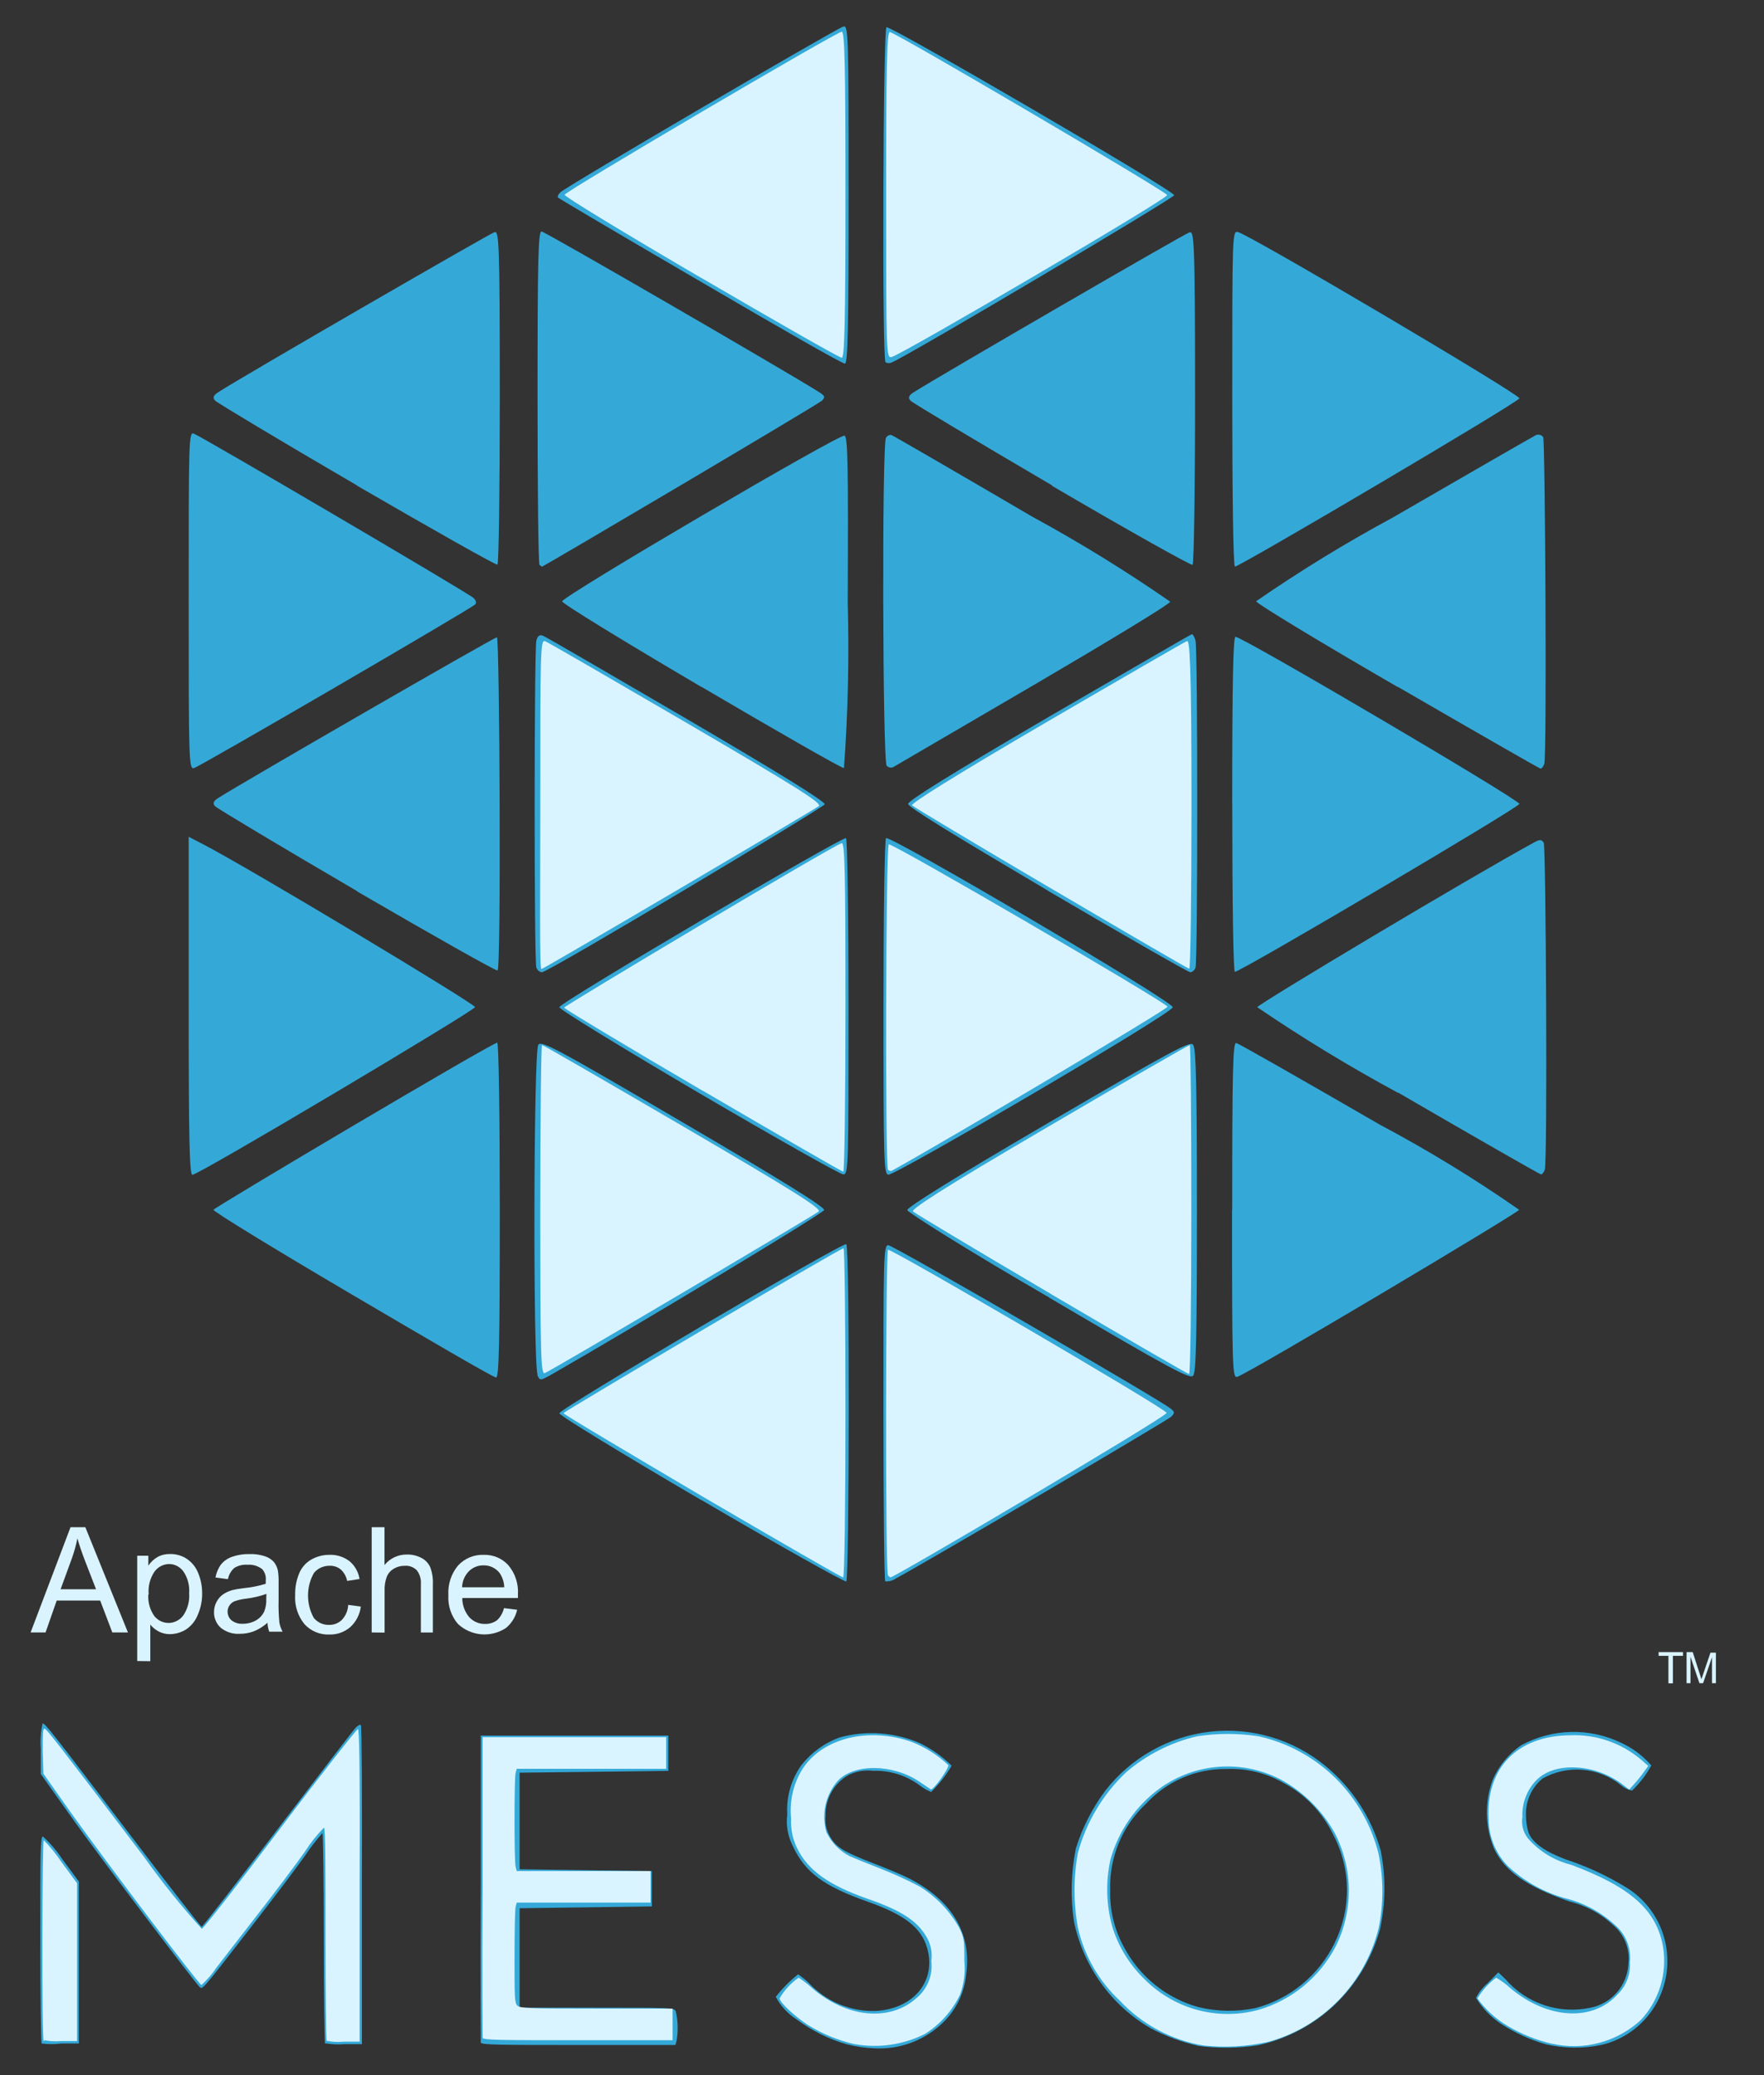
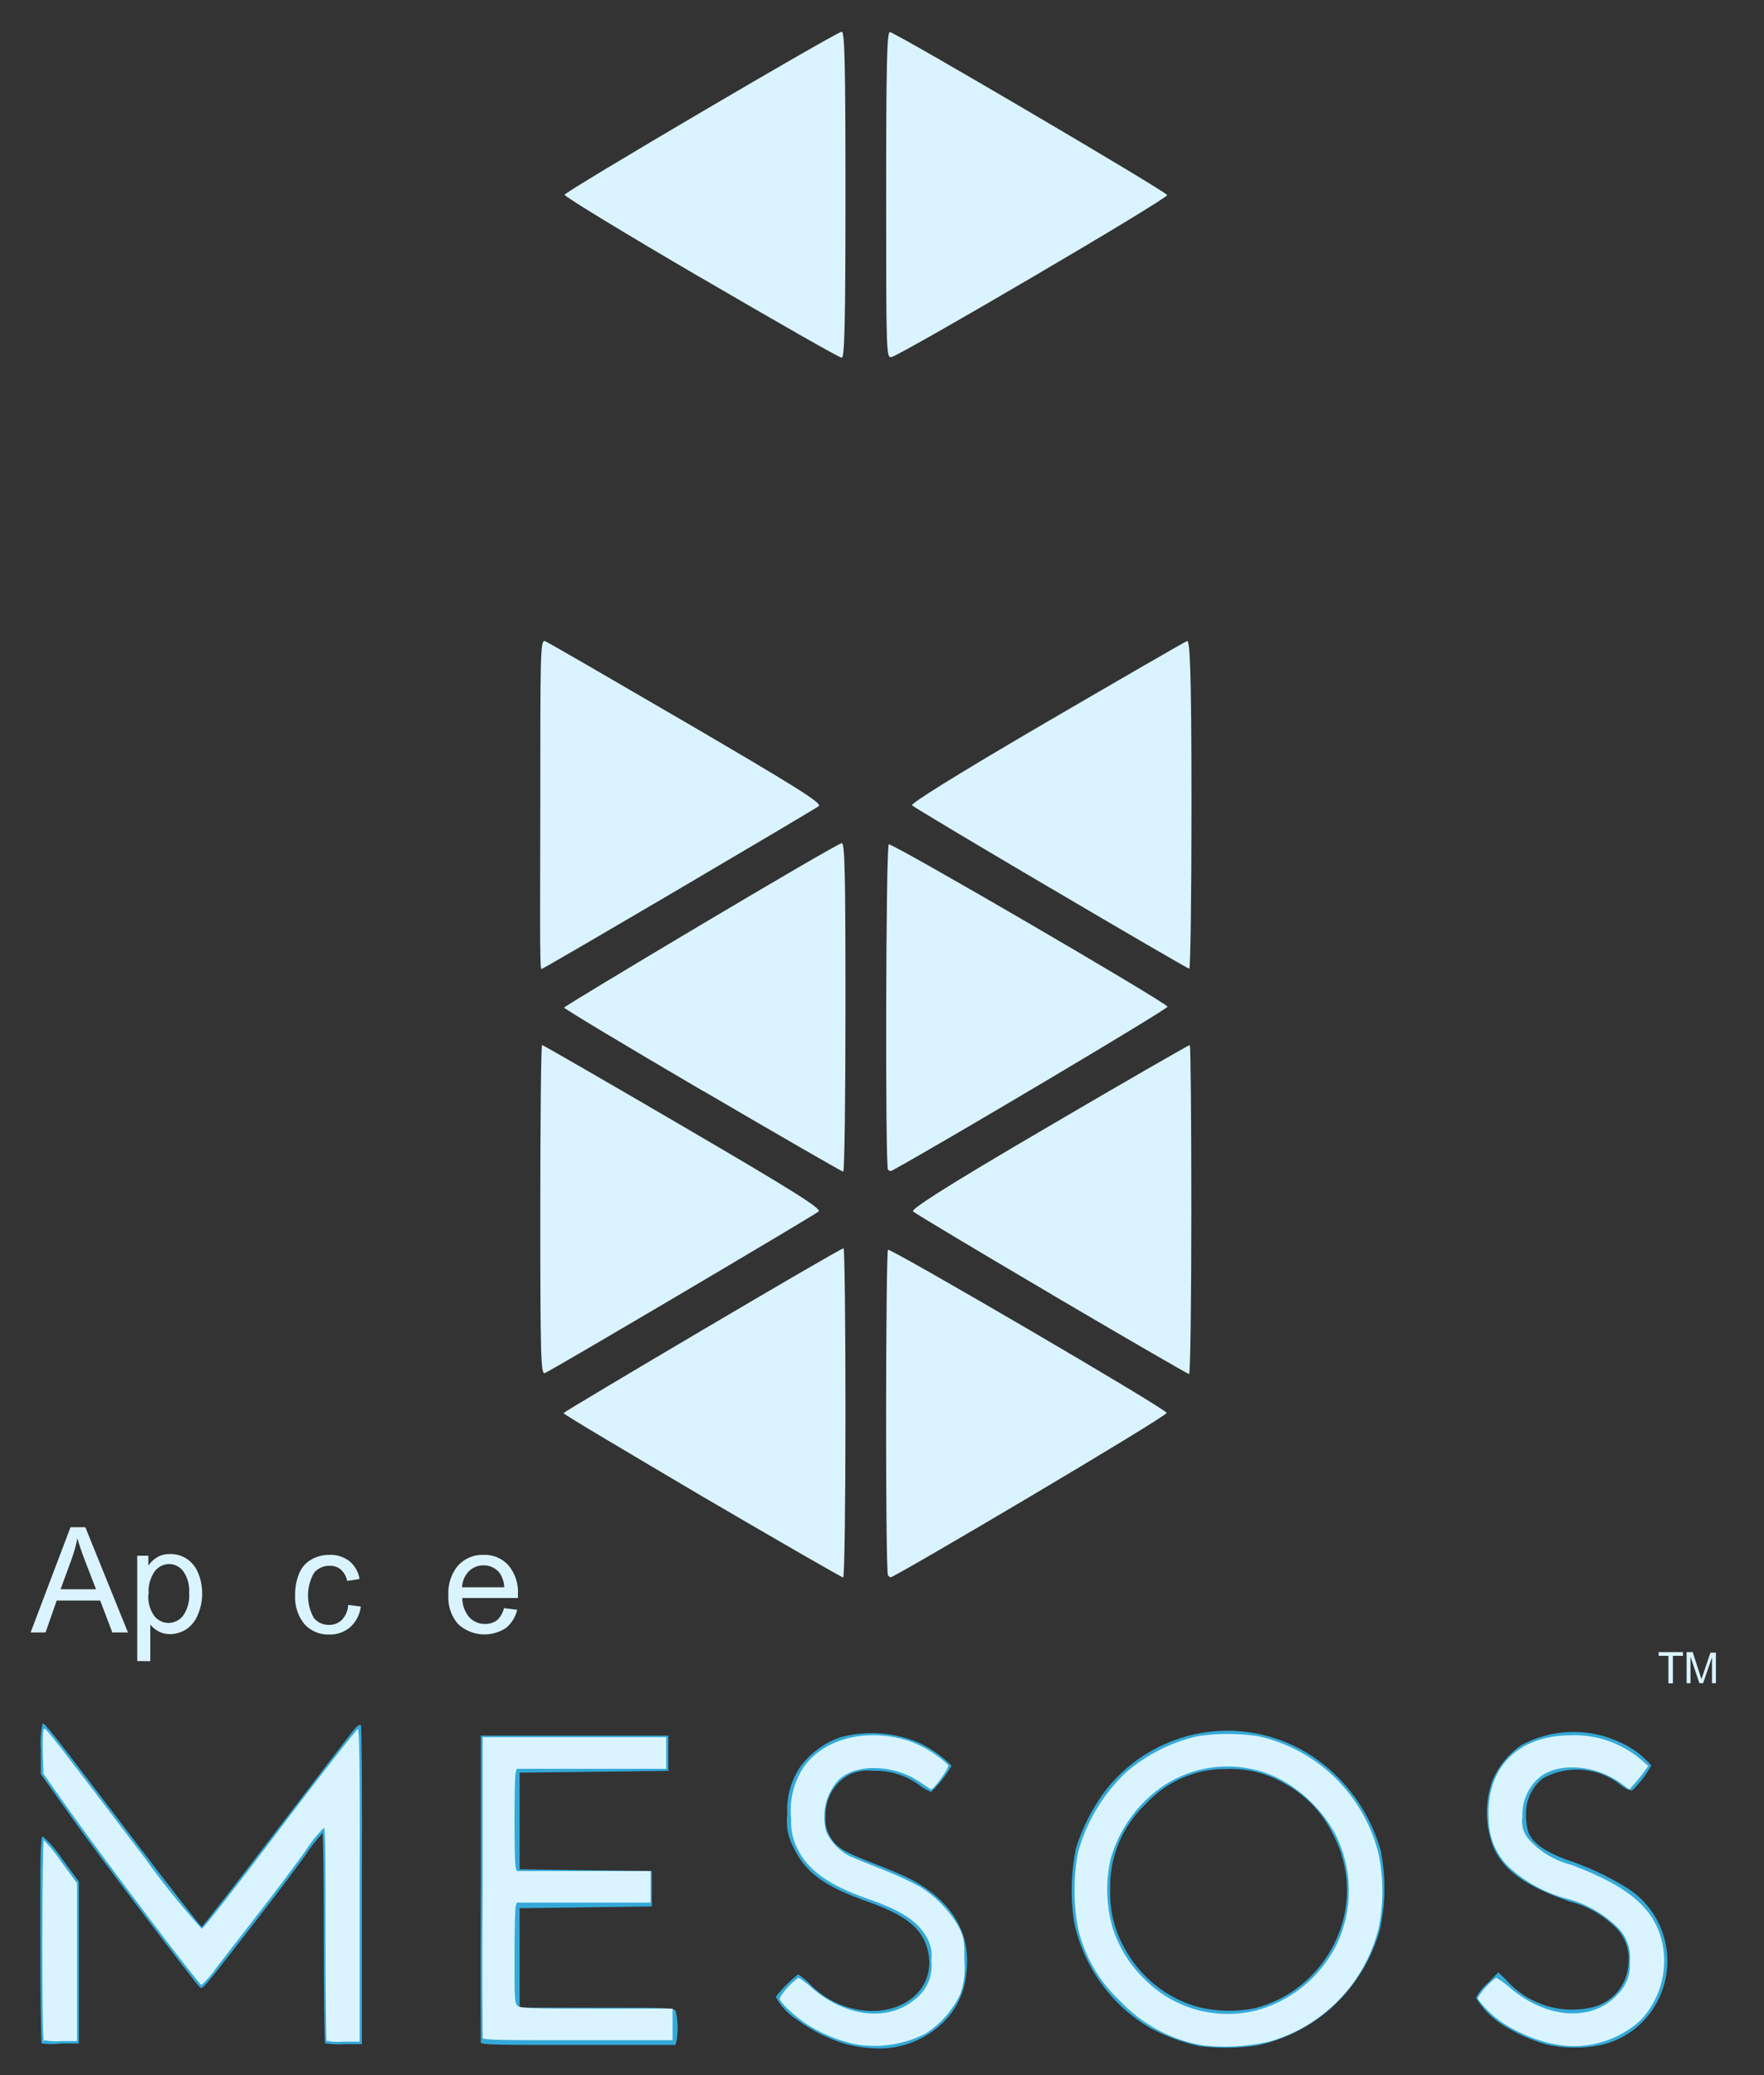
<svg xmlns="http://www.w3.org/2000/svg" width="34" height="40" viewBox="0 0 34 40" fill="none">
  <rect x="0" y="0" width="34" height="40" fill="#333333" stroke="none" />
  <g clip-path="url(#clip0_18540_4426)">
-     <path d="M13.521 28.918C12.017 28.038 10.781 27.284 10.781 27.242C10.781 27.157 16.24 23.941 16.311 23.983C16.381 24.024 16.368 30.447 16.311 30.484C16.285 30.502 15.021 29.794 13.517 28.913L13.521 28.918ZM17.063 30.482C17.043 30.462 17.028 28.998 17.028 27.223C17.028 24.265 17.028 24.002 17.12 24.002C17.213 24.002 22.278 26.936 22.549 27.142C22.646 27.214 22.648 27.234 22.575 27.308C22.502 27.381 17.718 30.191 17.274 30.422C17.213 30.466 17.138 30.488 17.063 30.482ZM10.364 26.506C10.272 26.332 10.284 20.262 10.375 20.139C10.437 20.054 10.736 20.214 13.169 21.641C15.049 22.741 15.896 23.265 15.885 23.325C15.874 23.384 12.364 25.499 10.622 26.5C10.407 26.617 10.407 26.617 10.355 26.5L10.364 26.506ZM20.222 25.01C18.718 24.141 17.499 23.374 17.488 23.326C17.477 23.279 18.309 22.753 20.205 21.645C22.629 20.23 22.945 20.058 22.999 20.142C23.053 20.226 23.07 20.94 23.07 23.328C23.07 25.716 23.055 26.444 22.999 26.516C22.942 26.587 22.651 26.442 20.222 25.013V25.01ZM6.803 24.965C5.324 24.096 4.114 23.355 4.114 23.32C4.114 23.285 9.487 20.099 9.584 20.099C9.612 20.099 9.633 21.512 9.633 23.328C9.633 25.875 9.618 26.558 9.562 26.553C9.506 26.549 8.282 25.836 6.803 24.965ZM23.75 23.326C23.75 20.608 23.763 20.088 23.828 20.106C23.893 20.123 25.118 20.825 26.599 21.681C27.525 22.173 28.42 22.72 29.281 23.32C29.273 23.372 24.063 26.477 23.846 26.54C23.754 26.566 23.747 26.386 23.747 23.329L23.75 23.326ZM3.637 19.388V16.13L3.903 16.268C4.752 16.703 9.156 19.349 9.156 19.413C9.156 19.476 3.839 22.642 3.708 22.646C3.652 22.648 3.637 21.96 3.637 19.389L3.637 19.388ZM13.47 21.067C11.991 20.197 10.781 19.457 10.781 19.415C10.781 19.328 16.235 16.121 16.306 16.156C16.332 16.173 16.354 17.638 16.354 19.415C16.354 22.457 16.354 22.64 16.255 22.638C16.203 22.642 14.95 21.934 13.47 21.067ZM17.029 19.415C17.029 17.638 17.05 16.175 17.078 16.156C17.166 16.099 22.604 19.298 22.604 19.415C22.604 19.533 17.284 22.642 17.127 22.642C17.035 22.642 17.029 22.453 17.029 19.417V19.415ZM26.945 21.065C26.014 20.561 25.108 20.011 24.233 19.415C24.233 19.365 28.346 16.905 29.574 16.236C29.681 16.178 29.713 16.18 29.755 16.247C29.796 16.315 29.83 22.41 29.774 22.549C29.755 22.599 29.724 22.638 29.703 22.638C29.681 22.638 28.443 21.929 26.95 21.062L26.945 21.065ZM6.886 17.179C5.425 16.326 4.196 15.589 4.151 15.545C4.106 15.502 4.091 15.454 4.205 15.383C4.675 15.083 9.526 12.284 9.578 12.284C9.629 12.284 9.662 18.662 9.59 18.707C9.567 18.723 8.35 18.036 6.889 17.186L6.886 17.179ZM10.338 18.65C10.293 18.533 10.295 12.519 10.338 12.349C10.361 12.257 10.4 12.229 10.462 12.253C10.525 12.277 11.752 12.992 13.231 13.855C15.01 14.896 15.906 15.45 15.896 15.504C15.885 15.559 10.568 18.742 10.443 18.742C10.42 18.738 10.398 18.727 10.379 18.712C10.361 18.696 10.348 18.676 10.34 18.653L10.338 18.65ZM20.192 17.164C18.355 16.078 17.504 15.558 17.504 15.496C17.504 15.433 18.364 14.9 20.221 13.814C21.725 12.944 22.955 12.225 22.974 12.225C22.993 12.225 23.025 12.282 23.043 12.351C23.087 12.518 23.087 18.531 23.043 18.653C23.035 18.675 23.022 18.695 23.005 18.711C22.988 18.726 22.966 18.737 22.944 18.742C22.907 18.742 21.669 18.033 20.191 17.166L20.192 17.164ZM23.75 15.504C23.75 13.185 23.768 12.275 23.813 12.275C23.95 12.275 29.297 15.422 29.285 15.496C29.272 15.569 23.912 18.733 23.802 18.733C23.772 18.733 23.751 17.43 23.751 15.505L23.75 15.504ZM3.637 11.573C3.637 8.498 3.637 8.313 3.736 8.359C3.897 8.42 9.037 11.438 9.126 11.526C9.177 11.576 9.188 11.624 9.154 11.654C9.051 11.75 3.833 14.788 3.736 14.807C3.639 14.827 3.637 14.642 3.637 11.576V11.573ZM13.523 13.244C12.045 12.374 10.835 11.634 10.835 11.592C10.835 11.497 16.18 8.359 16.278 8.398C16.341 8.422 16.351 8.982 16.339 11.609C16.368 12.675 16.345 13.742 16.267 14.805C16.231 14.814 15.002 14.11 13.523 13.241L13.523 13.244ZM17.091 14.765C17.011 14.684 16.998 8.565 17.076 8.441C17.086 8.422 17.101 8.406 17.12 8.396C17.139 8.386 17.16 8.382 17.181 8.385C17.213 8.396 18.439 9.106 19.904 9.964C20.816 10.46 21.701 11.006 22.555 11.598C22.546 11.646 21.355 12.367 19.907 13.215L17.218 14.786C17.197 14.796 17.173 14.799 17.15 14.794C17.128 14.789 17.107 14.777 17.091 14.76L17.091 14.765ZM26.942 13.244C25.438 12.374 24.219 11.634 24.211 11.59C25.056 11.006 25.932 10.469 26.835 9.982C28.286 9.141 29.524 8.429 29.584 8.399C29.609 8.381 29.64 8.374 29.67 8.38C29.7 8.385 29.727 8.402 29.744 8.427C29.781 8.485 29.818 14.59 29.764 14.729C29.744 14.778 29.714 14.818 29.693 14.816C29.671 14.813 28.433 14.103 26.94 13.238L26.942 13.244ZM6.886 9.36C5.425 8.508 4.196 7.77 4.151 7.726C4.106 7.683 4.091 7.635 4.205 7.561C4.634 7.281 9.448 4.497 9.532 4.475C9.616 4.453 9.633 4.606 9.633 7.652C9.633 9.414 9.614 10.868 9.588 10.884C9.563 10.899 8.348 10.212 6.886 9.364V9.36ZM10.398 10.882C10.376 10.86 10.361 9.408 10.361 7.653C10.361 5.013 10.374 4.461 10.437 4.461C10.499 4.461 15.182 7.175 15.788 7.559C15.9 7.631 15.909 7.655 15.844 7.722C15.779 7.789 10.476 10.923 10.445 10.923C10.428 10.914 10.412 10.901 10.398 10.886V10.882ZM20.284 9.36C18.825 8.504 17.596 7.77 17.553 7.726C17.511 7.683 17.493 7.635 17.607 7.564C18.106 7.247 22.836 4.504 22.924 4.48C23.012 4.456 23.034 4.5 23.034 7.655C23.034 9.417 23.012 10.873 22.986 10.889C22.961 10.904 21.733 10.219 20.276 9.364L20.284 9.36ZM23.751 7.681C23.751 4.508 23.751 4.445 23.861 4.473C24.108 4.538 29.298 7.604 29.285 7.678C29.272 7.752 23.897 10.922 23.803 10.922C23.769 10.923 23.751 9.467 23.751 7.681V7.681ZM13.502 5.427C12.01 4.558 10.776 3.828 10.758 3.811C10.739 3.793 10.758 3.745 10.809 3.702C10.908 3.598 16.124 0.547 16.255 0.512C16.351 0.486 16.356 0.631 16.356 3.75C16.356 6.338 16.341 7.009 16.285 7.009C16.229 7.009 14.991 6.299 13.502 5.427ZM17.067 6.977C17 6.909 17.02 0.566 17.086 0.525C17.153 0.484 22.631 3.674 22.631 3.763C22.631 3.817 17.456 6.884 17.194 6.983C17.174 6.994 17.153 6.999 17.131 6.999C17.108 6.999 17.087 6.994 17.067 6.983V6.977Z" fill="#34A9D8" />
    <path d="M13.534 28.843C12.064 27.974 10.861 27.263 10.861 27.239C10.861 27.215 16.189 24.062 16.259 24.062C16.279 24.062 16.296 25.49 16.296 27.235C16.296 28.98 16.277 30.407 16.251 30.407C16.225 30.407 15.004 29.703 13.534 28.843ZM17.116 30.364C17.062 30.31 17.071 24.125 17.116 24.09C17.161 24.055 22.486 27.161 22.486 27.235C22.486 27.309 17.243 30.405 17.165 30.405C17.146 30.397 17.13 30.384 17.116 30.369V30.364ZM10.414 23.323C10.414 21.585 10.429 20.144 10.448 20.144C10.468 20.144 11.691 20.851 13.167 21.713C15.287 22.952 15.836 23.297 15.78 23.352C15.725 23.407 10.64 26.413 10.5 26.468C10.425 26.498 10.414 26.144 10.414 23.323ZM20.274 24.953C18.841 24.11 17.638 23.389 17.598 23.352C17.558 23.315 18.07 22.965 20.213 21.713C21.692 20.844 22.915 20.144 22.932 20.144C22.949 20.144 22.962 21.572 22.962 23.317C22.962 25.062 22.943 26.489 22.919 26.487C22.896 26.485 21.705 25.797 20.272 24.953H20.274ZM13.549 21.029C12.086 20.173 10.882 19.449 10.873 19.423C10.864 19.396 16.062 16.293 16.223 16.253C16.283 16.238 16.296 16.816 16.296 19.41C16.296 21.149 16.277 22.585 16.253 22.585C16.229 22.585 15.013 21.883 13.55 21.027L13.549 21.029ZM17.116 22.55C17.06 22.493 17.073 16.311 17.131 16.276C17.189 16.241 22.472 19.319 22.504 19.405C22.517 19.446 18.27 21.97 17.189 22.567C17.177 22.572 17.163 22.573 17.151 22.569C17.138 22.566 17.127 22.559 17.118 22.549L17.116 22.55ZM10.414 15.501C10.414 12.569 10.414 12.326 10.506 12.359C10.558 12.378 11.78 13.087 13.227 13.93C15.344 15.168 15.847 15.481 15.782 15.538C15.718 15.594 10.474 18.68 10.435 18.68C10.397 18.68 10.414 17.239 10.414 15.501ZM20.257 17.125C18.815 16.276 17.609 15.556 17.579 15.523C17.549 15.491 18.382 14.965 20.158 13.928C21.607 13.083 22.832 12.375 22.879 12.357C22.927 12.34 22.965 12.675 22.965 15.502C22.965 17.24 22.946 18.679 22.922 18.674C22.898 18.67 21.699 17.974 20.257 17.124L20.257 17.125ZM13.51 5.354C12.055 4.504 10.873 3.785 10.882 3.754C10.904 3.684 16.126 0.613 16.225 0.611C16.281 0.611 16.296 1.276 16.296 3.753C16.296 6.23 16.277 6.898 16.225 6.896C16.173 6.893 14.966 6.202 13.511 5.353L13.51 5.354ZM17.08 3.766C17.08 1.283 17.095 0.615 17.151 0.618C17.25 0.619 22.477 3.692 22.497 3.76C22.518 3.827 17.397 6.826 17.189 6.88C17.082 6.911 17.08 6.87 17.08 3.766Z" fill="#DAF4FF" />
    <path d="M16.311 39.403C15.967 39.303 15.643 39.141 15.355 38.926C15.186 38.819 15.047 38.669 14.953 38.491C15.079 38.329 15.223 38.184 15.383 38.057C15.454 38.105 15.522 38.159 15.584 38.219C15.749 38.396 15.949 38.537 16.171 38.631C16.393 38.725 16.632 38.77 16.873 38.764C17.61 38.724 18.053 38.187 17.87 37.55C17.759 37.159 17.441 36.911 16.731 36.659C15.872 36.357 15.519 36.091 15.286 35.594C15.186 35.405 15.147 35.19 15.174 34.977C15.153 34.635 15.251 34.296 15.451 34.019C15.644 33.776 15.9 33.592 16.191 33.489C16.701 33.351 17.243 33.391 17.729 33.601C17.956 33.711 18.163 33.858 18.342 34.036C18.233 34.222 18.1 34.392 17.946 34.542C17.87 34.51 17.798 34.469 17.731 34.418C17.471 34.223 17.153 34.123 16.829 34.134C16.67 34.114 16.509 34.141 16.364 34.21C16.223 34.287 16.106 34.403 16.026 34.544C15.946 34.685 15.907 34.845 15.913 35.008C15.898 35.141 15.926 35.276 15.993 35.392C16.111 35.609 16.262 35.696 16.831 35.916C17.102 36.02 17.412 36.151 17.519 36.207C18.353 36.631 18.737 37.281 18.621 38.069C18.586 38.41 18.435 38.728 18.194 38.969C18.02 39.143 17.811 39.279 17.582 39.368C17.353 39.457 17.108 39.496 16.863 39.484C16.676 39.477 16.49 39.45 16.308 39.402L16.311 39.403Z" fill="#34A9D8" />
    <path d="M26.613 35.673C26.43 35.028 26.055 34.455 25.538 34.033C25.23 33.781 24.875 33.594 24.494 33.482C24.113 33.37 23.714 33.335 23.319 33.381C22.925 33.426 22.544 33.55 22.198 33.746C21.851 33.941 21.547 34.205 21.302 34.52C21.053 34.855 20.862 35.229 20.737 35.628C20.643 36.095 20.631 36.574 20.701 37.045C20.791 37.472 20.969 37.876 21.223 38.229C21.477 38.583 21.802 38.878 22.177 39.096C22.47 39.251 22.782 39.365 23.105 39.438C23.48 39.486 23.86 39.482 24.233 39.427C24.792 39.309 25.309 39.038 25.726 38.644C26.142 38.249 26.444 37.746 26.598 37.19C26.707 36.691 26.712 36.175 26.613 35.673ZM25.719 37.464C25.567 37.77 25.353 38.039 25.09 38.254C24.826 38.469 24.521 38.624 24.193 38.709C23.834 38.782 23.465 38.776 23.109 38.692C22.798 38.608 22.508 38.459 22.257 38.256C22.006 38.052 21.8 37.798 21.652 37.51C21.475 37.181 21.387 36.81 21.398 36.436C21.388 36.125 21.444 35.815 21.563 35.528C21.682 35.241 21.86 34.983 22.086 34.771C22.285 34.555 22.526 34.383 22.795 34.267C23.064 34.151 23.354 34.094 23.646 34.099C24.027 34.083 24.406 34.176 24.738 34.367C25.156 34.588 25.492 34.939 25.698 35.368C25.868 35.69 25.958 36.048 25.962 36.413C25.965 36.777 25.882 37.137 25.719 37.462V37.464Z" fill="#34A9D8" />
    <path d="M29.791 39.404C29.487 39.317 29.197 39.184 28.931 39.011C28.736 38.882 28.572 38.711 28.449 38.511C28.502 38.407 28.575 38.314 28.664 38.237L28.879 38.02L29.012 38.146C29.213 38.379 29.471 38.553 29.761 38.65C30.05 38.748 30.36 38.765 30.659 38.7C30.857 38.661 31.036 38.556 31.168 38.403C31.3 38.249 31.377 38.054 31.387 37.851C31.403 37.713 31.384 37.574 31.334 37.445C31.283 37.316 31.202 37.202 31.097 37.112C30.858 36.888 30.566 36.729 30.248 36.652C29.423 36.363 29.008 36.074 28.798 35.637C28.621 35.212 28.612 34.736 28.772 34.305C28.89 34.037 29.079 33.808 29.318 33.642C29.614 33.481 29.944 33.393 30.28 33.385C30.616 33.377 30.949 33.45 31.252 33.597C31.472 33.699 31.669 33.847 31.828 34.031C31.729 34.211 31.604 34.374 31.456 34.516C31.376 34.5 31.302 34.463 31.241 34.409C31.031 34.24 30.776 34.138 30.508 34.115C30.241 34.092 29.972 34.149 29.737 34.279C29.632 34.363 29.548 34.471 29.492 34.593C29.436 34.716 29.408 34.85 29.412 34.985C29.411 35.101 29.428 35.217 29.462 35.328C29.542 35.524 29.773 35.689 30.169 35.839C30.576 35.972 30.967 36.152 31.334 36.376C31.616 36.545 31.841 36.796 31.981 37.095C32.12 37.395 32.168 37.73 32.118 38.058C32.067 38.385 31.921 38.69 31.698 38.932C31.474 39.175 31.184 39.344 30.865 39.418C30.51 39.492 30.143 39.487 29.79 39.405L29.791 39.404Z" fill="#34A9D8" />
    <path d="M0.803 39.39C0.79 39.377 0.777 38.473 0.777 37.382C0.777 35.717 0.777 35.4 0.827 35.4C0.968 35.529 1.093 35.675 1.199 35.835L1.52 36.269V39.39H1.183C1.056 39.407 0.928 39.407 0.802 39.39H0.803Z" fill="#34A9D8" />
    <path d="M6.266 39.393C6.254 39.38 6.241 38.459 6.241 37.351C6.241 36.242 6.228 35.334 6.215 35.334C6.093 35.471 5.981 35.616 5.88 35.769C5.71 36.01 5.25 36.618 4.859 37.12C3.855 38.413 3.907 38.35 3.844 38.298C3.782 38.246 1.88 35.745 1.325 34.954L0.786 34.195V33.708C0.774 33.545 0.785 33.38 0.821 33.221C0.87 33.221 0.965 33.34 2.48 35.332C3.236 36.328 3.87 37.14 3.887 37.14C3.905 37.14 4.564 36.291 5.355 35.254C6.146 34.217 6.823 33.333 6.86 33.298C6.896 33.264 6.94 33.235 6.956 33.253C6.973 33.27 6.982 34.659 6.976 36.343V39.403H6.638C6.518 39.413 6.396 39.407 6.277 39.388L6.266 39.393Z" fill="#34A9D8" />
    <path d="M9.267 39.372C9.267 39.348 9.255 38.005 9.267 36.391V33.455H12.882V34.135L11.448 34.153L10.015 34.17V36.032L11.29 36.05L12.564 36.067V36.748L11.29 36.766L10.015 36.783V38.7H11.501C12.934 38.7 12.991 38.7 13.025 38.769C13.068 38.956 13.073 39.149 13.04 39.338L13.018 39.419H11.141C9.688 39.419 9.28 39.419 9.267 39.373V39.372Z" fill="#34A9D8" />
    <path d="M16.484 39.406C16.162 39.334 15.854 39.208 15.573 39.034C15.32 38.869 15.027 38.599 15.027 38.519C15.119 38.361 15.244 38.226 15.393 38.122C15.486 38.181 15.574 38.249 15.655 38.325C16.321 38.896 17.147 38.976 17.663 38.516C17.767 38.431 17.848 38.321 17.898 38.196C17.948 38.071 17.967 37.935 17.951 37.801C17.974 37.637 17.94 37.47 17.854 37.329C17.676 37.025 17.366 36.823 16.717 36.599C15.972 36.338 15.572 36.051 15.366 35.629C15.278 35.453 15.238 35.257 15.249 35.061C15.213 34.727 15.288 34.39 15.464 34.105C15.841 33.507 16.739 33.281 17.573 33.577C17.834 33.679 18.073 33.831 18.277 34.023C18.299 34.08 17.983 34.519 17.94 34.491L17.725 34.347C17.212 33.997 16.451 33.991 16.141 34.334C16.028 34.466 15.949 34.625 15.911 34.796C15.874 34.966 15.879 35.144 15.927 35.312C16.022 35.516 16.183 35.681 16.382 35.782C16.445 35.81 16.722 35.923 16.999 36.031C17.248 36.129 17.491 36.24 17.728 36.366C18.04 36.559 18.299 36.828 18.482 37.148C18.583 37.351 18.587 37.383 18.587 37.8C18.608 38.021 18.58 38.244 18.503 38.452C18.353 38.761 18.12 39.022 17.831 39.204C17.415 39.414 16.943 39.484 16.485 39.404L16.484 39.406Z" fill="#DAF4FF" />
    <path d="M26.572 35.738C26.433 35.178 26.142 34.669 25.732 34.267C25.322 33.866 24.808 33.589 24.25 33.467C23.863 33.409 23.469 33.409 23.081 33.467C22.574 33.583 22.102 33.822 21.706 34.162C21.261 34.583 20.939 35.12 20.776 35.714C20.689 36.192 20.689 36.681 20.776 37.159C20.899 37.697 21.179 38.185 21.579 38.561C22.011 39.022 22.581 39.328 23.201 39.43C23.614 39.474 24.032 39.45 24.437 39.361C24.953 39.22 25.423 38.944 25.798 38.559C26.173 38.175 26.44 37.696 26.571 37.172C26.669 36.7 26.669 36.211 26.571 35.738L26.572 35.738ZM25.748 37.513C25.594 37.811 25.381 38.074 25.122 38.286C24.863 38.498 24.565 38.654 24.244 38.745C23.854 38.849 23.444 38.846 23.055 38.737C22.666 38.628 22.314 38.416 22.032 38.123C21.758 37.85 21.554 37.513 21.439 37.141C21.321 36.716 21.309 36.268 21.405 35.837C21.562 35.287 21.896 34.806 22.355 34.471C22.69 34.23 23.085 34.086 23.496 34.056C23.907 34.026 24.317 34.111 24.684 34.301C25.118 34.537 25.478 34.892 25.722 35.325C25.898 35.661 25.993 36.035 25.998 36.416C26.002 36.796 25.917 37.173 25.748 37.513Z" fill="#DAF4FF" />
    <path d="M29.915 39.396C29.612 39.326 29.322 39.209 29.055 39.05C28.829 38.915 28.632 38.736 28.477 38.522C28.569 38.366 28.692 38.23 28.838 38.122C28.934 38.178 29.025 38.244 29.107 38.32C29.83 38.929 30.701 38.972 31.18 38.442C31.262 38.363 31.324 38.267 31.365 38.161C31.405 38.054 31.422 37.941 31.415 37.827C31.427 37.709 31.415 37.59 31.378 37.477C31.341 37.365 31.28 37.262 31.2 37.175C30.923 36.896 30.577 36.697 30.198 36.598C29.779 36.488 29.393 36.276 29.074 35.98C28.954 35.861 28.858 35.718 28.793 35.561C28.728 35.404 28.694 35.236 28.693 35.066C28.638 34.081 29.244 33.458 30.262 33.449C30.758 33.428 31.243 33.594 31.625 33.914L31.769 34.04L31.675 34.17C31.623 34.242 31.54 34.344 31.49 34.398L31.402 34.496L31.284 34.405C30.756 33.996 29.973 33.953 29.619 34.309C29.526 34.402 29.454 34.514 29.407 34.636C29.359 34.759 29.338 34.89 29.344 35.022C29.331 35.094 29.335 35.169 29.353 35.24C29.371 35.311 29.404 35.377 29.449 35.435C29.669 35.688 29.961 35.866 30.285 35.946C31.441 36.38 31.94 36.826 32.058 37.549C32.095 37.798 32.075 38.052 32.001 38.292C31.926 38.532 31.799 38.752 31.628 38.936C31.401 39.146 31.126 39.297 30.828 39.377C30.529 39.457 30.216 39.463 29.916 39.394L29.915 39.396Z" fill="#DAF4FF" />
    <path d="M0.843 39.352C0.803 39.311 0.813 35.471 0.843 35.471C0.968 35.598 1.08 35.737 1.18 35.886L1.485 36.301V39.343H1.183C1.074 39.353 0.964 39.348 0.856 39.328L0.843 39.352Z" fill="#DAF4FF" />
    <path d="M6.298 39.352C6.283 39.337 6.274 38.407 6.274 37.283C6.274 36.065 6.274 35.236 6.244 35.23C6.105 35.371 5.981 35.527 5.875 35.695C5.69 35.956 5.286 36.494 4.976 36.89C4.667 37.285 4.304 37.759 4.166 37.935C4.085 38.055 3.99 38.166 3.883 38.263C3.84 38.263 2.09 35.953 1.362 34.934L0.837 34.19L0.824 33.757C0.824 33.4 0.824 33.322 0.859 33.322C0.893 33.322 1.097 33.581 2.78 35.799C3.123 36.281 3.493 36.742 3.889 37.18C3.923 37.173 4.598 36.31 5.393 35.257C6.188 34.203 6.872 33.336 6.898 33.329C6.923 33.323 6.941 33.925 6.932 36.334V39.354H6.629C6.519 39.365 6.408 39.36 6.3 39.339L6.298 39.352Z" fill="#DAF4FF" />
    <path d="M9.303 39.334C9.303 39.31 9.29 37.985 9.303 36.387V33.486H12.84V34.095H9.96L9.938 34.177C9.91 34.281 9.91 35.882 9.938 35.984L9.96 36.066H12.539V36.675H9.96L9.938 36.756C9.927 36.799 9.917 37.234 9.917 37.721C9.917 38.477 9.917 38.612 9.972 38.661C10.028 38.712 10.209 38.718 11.496 38.718H12.964V39.327H11.146C9.719 39.327 9.317 39.327 9.305 39.282L9.303 39.334Z" fill="#DAF4FF" />
    <path d="M0.59 31.467L1.359 29.439H1.645L2.466 31.467H2.165L1.931 30.852H1.093L0.878 31.467L0.59 31.467ZM1.168 30.634H1.851L1.634 30.074C1.569 29.903 1.522 29.763 1.492 29.653C1.466 29.784 1.43 29.914 1.385 30.04L1.168 30.634Z" fill="#DAF4FF" />
    <path d="M2.645 32.018V29.988H2.859V30.179C2.906 30.11 2.967 30.053 3.038 30.012C3.112 29.972 3.195 29.953 3.279 29.955C3.396 29.953 3.51 29.987 3.608 30.053C3.705 30.121 3.78 30.216 3.822 30.327C3.872 30.45 3.897 30.581 3.896 30.714C3.898 30.853 3.87 30.992 3.815 31.12C3.772 31.235 3.694 31.334 3.594 31.404C3.498 31.466 3.387 31.499 3.273 31.5C3.198 31.5 3.124 31.482 3.058 31.448C2.996 31.415 2.941 31.37 2.897 31.315V32.021L2.645 32.018ZM2.859 30.73C2.848 30.879 2.888 31.027 2.973 31.149C3.006 31.191 3.048 31.225 3.096 31.249C3.143 31.272 3.196 31.284 3.249 31.284C3.303 31.284 3.357 31.271 3.405 31.246C3.454 31.222 3.497 31.186 3.53 31.143C3.617 31.016 3.658 30.862 3.646 30.708C3.657 30.558 3.617 30.41 3.532 30.287C3.5 30.244 3.459 30.209 3.411 30.185C3.364 30.161 3.312 30.148 3.259 30.148C3.204 30.149 3.15 30.163 3.101 30.188C3.052 30.214 3.01 30.25 2.977 30.296C2.89 30.425 2.851 30.581 2.866 30.736L2.859 30.73Z" fill="#DAF4FF" />
-     <path d="M5.156 31.28C5.078 31.35 4.989 31.406 4.892 31.445C4.806 31.477 4.714 31.494 4.622 31.493C4.489 31.502 4.358 31.46 4.254 31.376C4.212 31.338 4.179 31.291 4.157 31.239C4.134 31.187 4.124 31.13 4.125 31.073C4.125 31.004 4.142 30.936 4.175 30.876C4.205 30.818 4.248 30.769 4.301 30.732C4.355 30.696 4.415 30.668 4.478 30.651C4.549 30.634 4.62 30.622 4.693 30.614C4.838 30.6 4.982 30.572 5.122 30.529C5.122 30.495 5.122 30.473 5.122 30.464C5.127 30.425 5.123 30.385 5.111 30.348C5.099 30.31 5.08 30.276 5.054 30.247C4.973 30.185 4.873 30.154 4.773 30.162C4.683 30.155 4.594 30.176 4.517 30.223C4.453 30.279 4.409 30.356 4.394 30.44L4.153 30.408C4.17 30.316 4.206 30.23 4.261 30.155C4.317 30.087 4.392 30.036 4.476 30.008C4.582 29.971 4.693 29.954 4.805 29.956C4.907 29.952 5.01 29.967 5.108 29.999C5.174 30.02 5.233 30.058 5.28 30.11C5.319 30.159 5.345 30.217 5.357 30.279C5.368 30.355 5.372 30.433 5.37 30.509V30.842C5.366 30.987 5.371 31.132 5.385 31.276C5.396 31.338 5.417 31.398 5.447 31.452H5.189C5.169 31.397 5.158 31.339 5.156 31.28ZM5.135 30.724C5.005 30.77 4.87 30.801 4.733 30.817C4.66 30.825 4.588 30.842 4.518 30.867C4.485 30.881 4.455 30.904 4.433 30.933C4.41 30.962 4.395 30.997 4.389 31.033C4.384 31.07 4.387 31.107 4.4 31.142C4.412 31.177 4.433 31.208 4.46 31.232C4.522 31.28 4.598 31.304 4.675 31.3C4.764 31.301 4.851 31.28 4.929 31.237C5 31.198 5.057 31.138 5.092 31.065C5.123 30.986 5.137 30.9 5.132 30.815L5.135 30.724Z" fill="#DAF4FF" />
    <path d="M6.714 30.936L6.955 30.968C6.936 31.12 6.864 31.261 6.751 31.364C6.639 31.46 6.496 31.511 6.349 31.507C6.26 31.511 6.171 31.495 6.088 31.461C6.006 31.427 5.931 31.375 5.87 31.309C5.74 31.151 5.676 30.949 5.689 30.744C5.686 30.601 5.712 30.459 5.767 30.327C5.814 30.214 5.897 30.12 6.003 30.06C6.109 30.001 6.229 29.97 6.35 29.971C6.488 29.965 6.625 30.009 6.736 30.093C6.84 30.18 6.909 30.302 6.93 30.437L6.691 30.474C6.675 30.39 6.633 30.314 6.571 30.256C6.511 30.205 6.434 30.179 6.356 30.182C6.299 30.18 6.242 30.192 6.189 30.215C6.137 30.238 6.09 30.273 6.053 30.317C5.977 30.449 5.937 30.599 5.937 30.751C5.936 30.904 5.974 31.054 6.048 31.186C6.084 31.23 6.128 31.265 6.179 31.288C6.23 31.311 6.285 31.323 6.341 31.321C6.429 31.324 6.516 31.292 6.582 31.232C6.66 31.154 6.706 31.048 6.711 30.937L6.714 30.936Z" fill="#DAF4FF" />
-     <path d="M7.164 31.467V29.439H7.411V30.168C7.463 30.103 7.529 30.052 7.603 30.017C7.678 29.982 7.759 29.964 7.841 29.965C7.938 29.962 8.035 29.985 8.122 30.03C8.197 30.068 8.257 30.131 8.292 30.208C8.331 30.313 8.349 30.426 8.343 30.538V31.468H8.112V30.538C8.12 30.441 8.092 30.343 8.032 30.267C8.002 30.237 7.966 30.215 7.928 30.2C7.889 30.185 7.847 30.179 7.806 30.182C7.73 30.18 7.656 30.199 7.591 30.238C7.529 30.274 7.481 30.328 7.454 30.395C7.423 30.482 7.409 30.574 7.413 30.666V31.47L7.164 31.467Z" fill="#DAF4FF" />
    <path d="M9.714 30.998L9.968 31.03C9.937 31.168 9.861 31.291 9.753 31.38C9.613 31.473 9.446 31.516 9.279 31.503C9.111 31.489 8.953 31.42 8.829 31.306C8.697 31.153 8.63 30.953 8.642 30.75C8.629 30.541 8.697 30.334 8.831 30.174C8.894 30.107 8.97 30.054 9.055 30.019C9.139 29.984 9.23 29.968 9.321 29.971C9.41 29.968 9.499 29.984 9.581 30.018C9.664 30.053 9.738 30.105 9.798 30.171C9.93 30.328 9.996 30.53 9.983 30.736C9.983 30.751 9.983 30.773 9.983 30.803H8.91C8.91 30.939 8.958 31.072 9.046 31.175C9.085 31.216 9.132 31.249 9.184 31.271C9.236 31.294 9.292 31.304 9.349 31.303C9.432 31.306 9.514 31.28 9.581 31.231C9.647 31.168 9.693 31.087 9.714 30.998ZM8.906 30.596H9.719C9.716 30.496 9.684 30.399 9.627 30.317C9.59 30.271 9.543 30.235 9.491 30.21C9.438 30.185 9.38 30.173 9.321 30.174C9.268 30.173 9.216 30.182 9.167 30.202C9.117 30.222 9.073 30.252 9.035 30.29C8.956 30.371 8.91 30.481 8.906 30.596Z" fill="#DAF4FF" />
    <path d="M32.158 32.448V31.918H31.969V31.846H32.439V31.918H32.244V32.448H32.158Z" fill="#DAF4FF" />
    <path d="M32.508 32.445V31.846H32.626L32.766 32.28L32.794 32.369L32.826 32.274L32.968 31.857H33.073V32.445H32.998V31.944L32.826 32.445H32.755L32.583 31.935V32.445H32.508Z" fill="#DAF4FF" />
  </g>
  <defs>
    <clipPath id="clip0_18540_4426">
      <rect width="32.845" height="38.981" fill="white" transform="translate(0.59 0.51)" />
    </clipPath>
  </defs>
</svg>